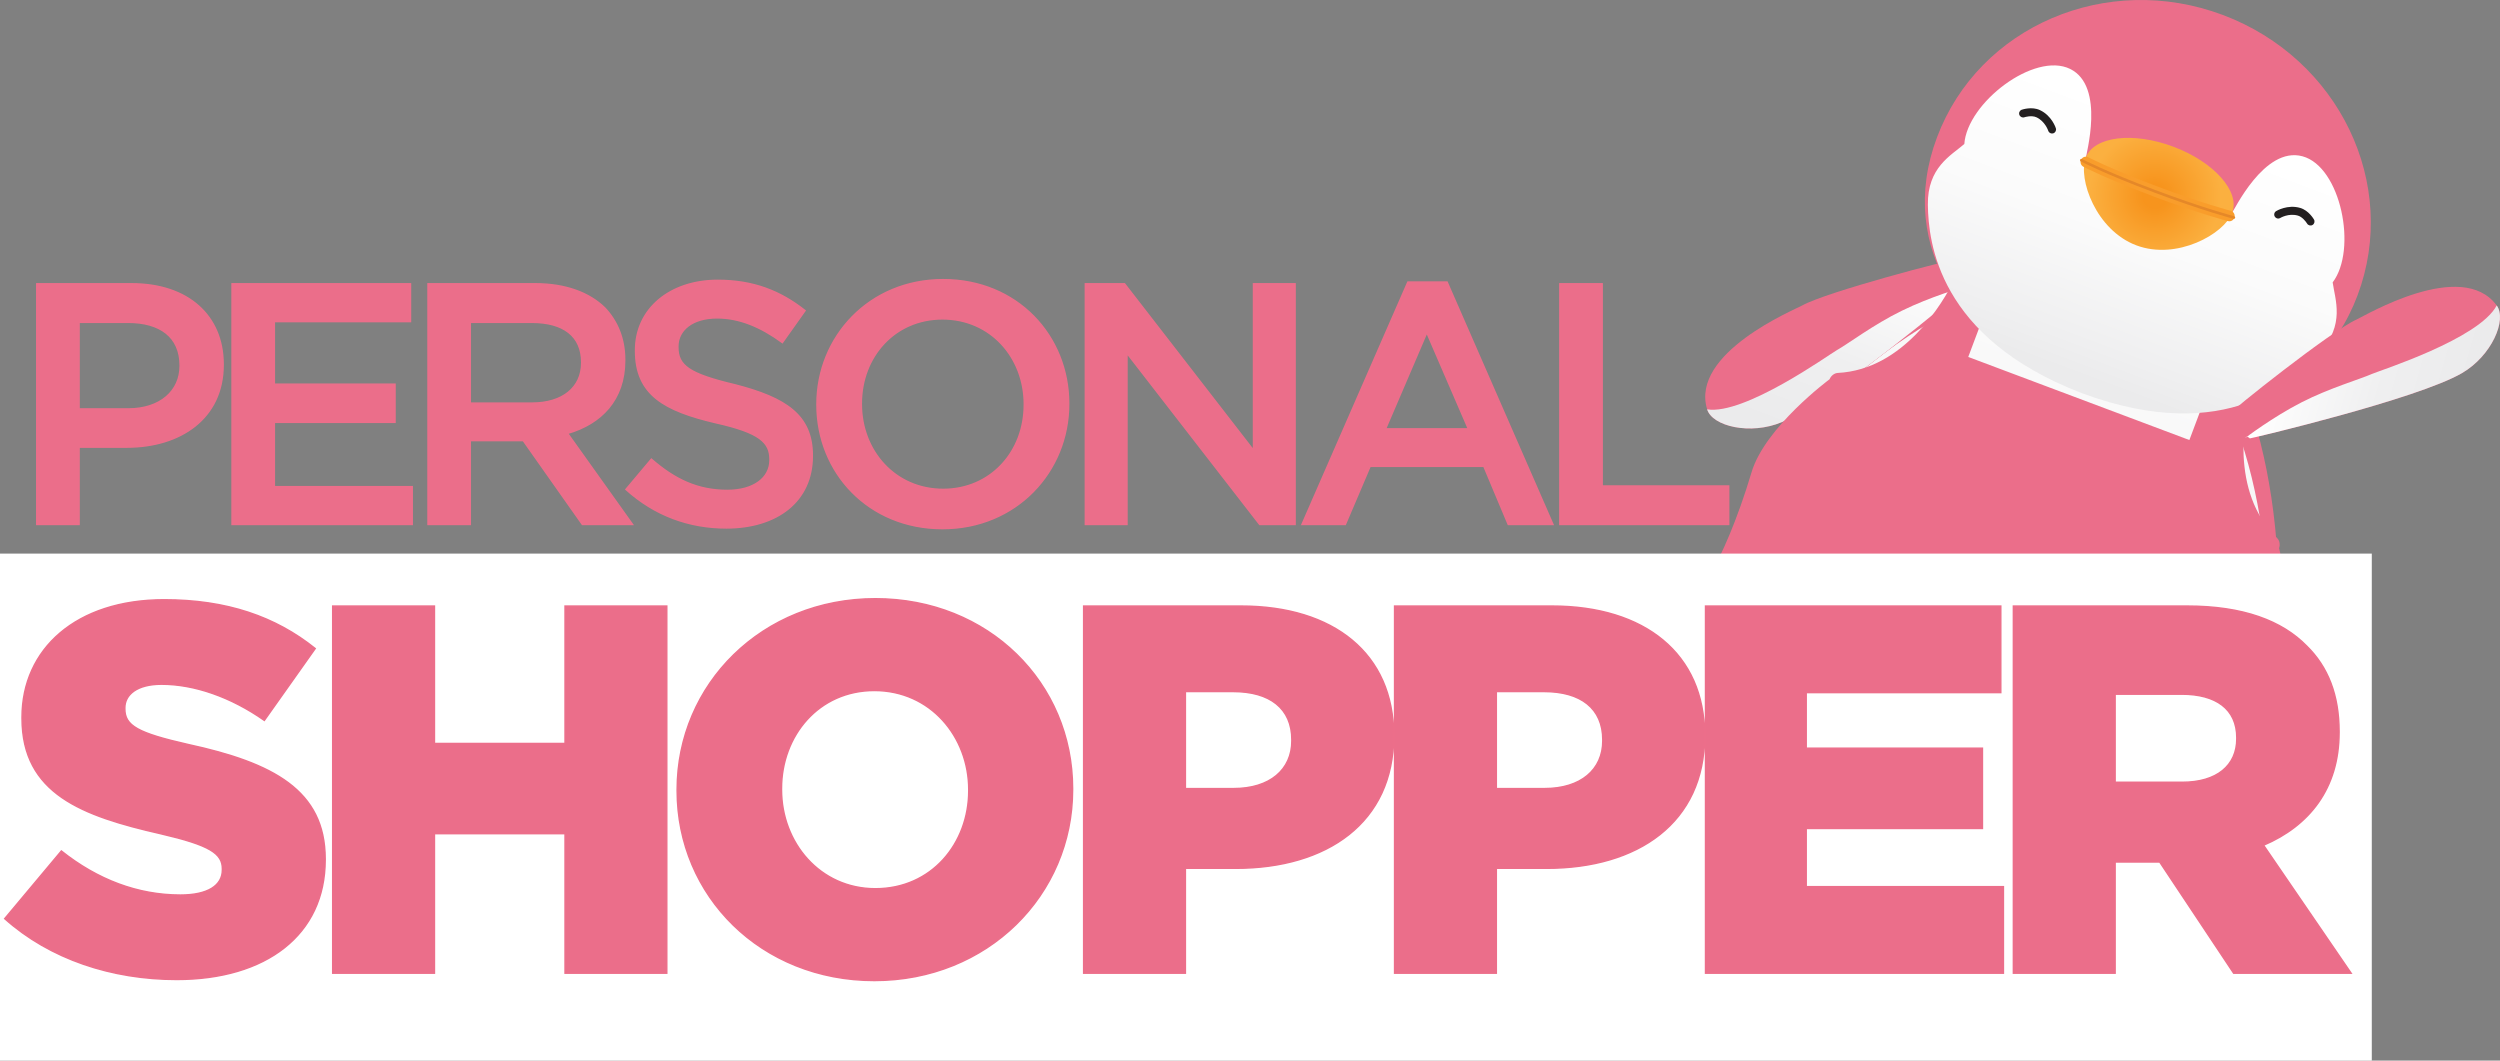
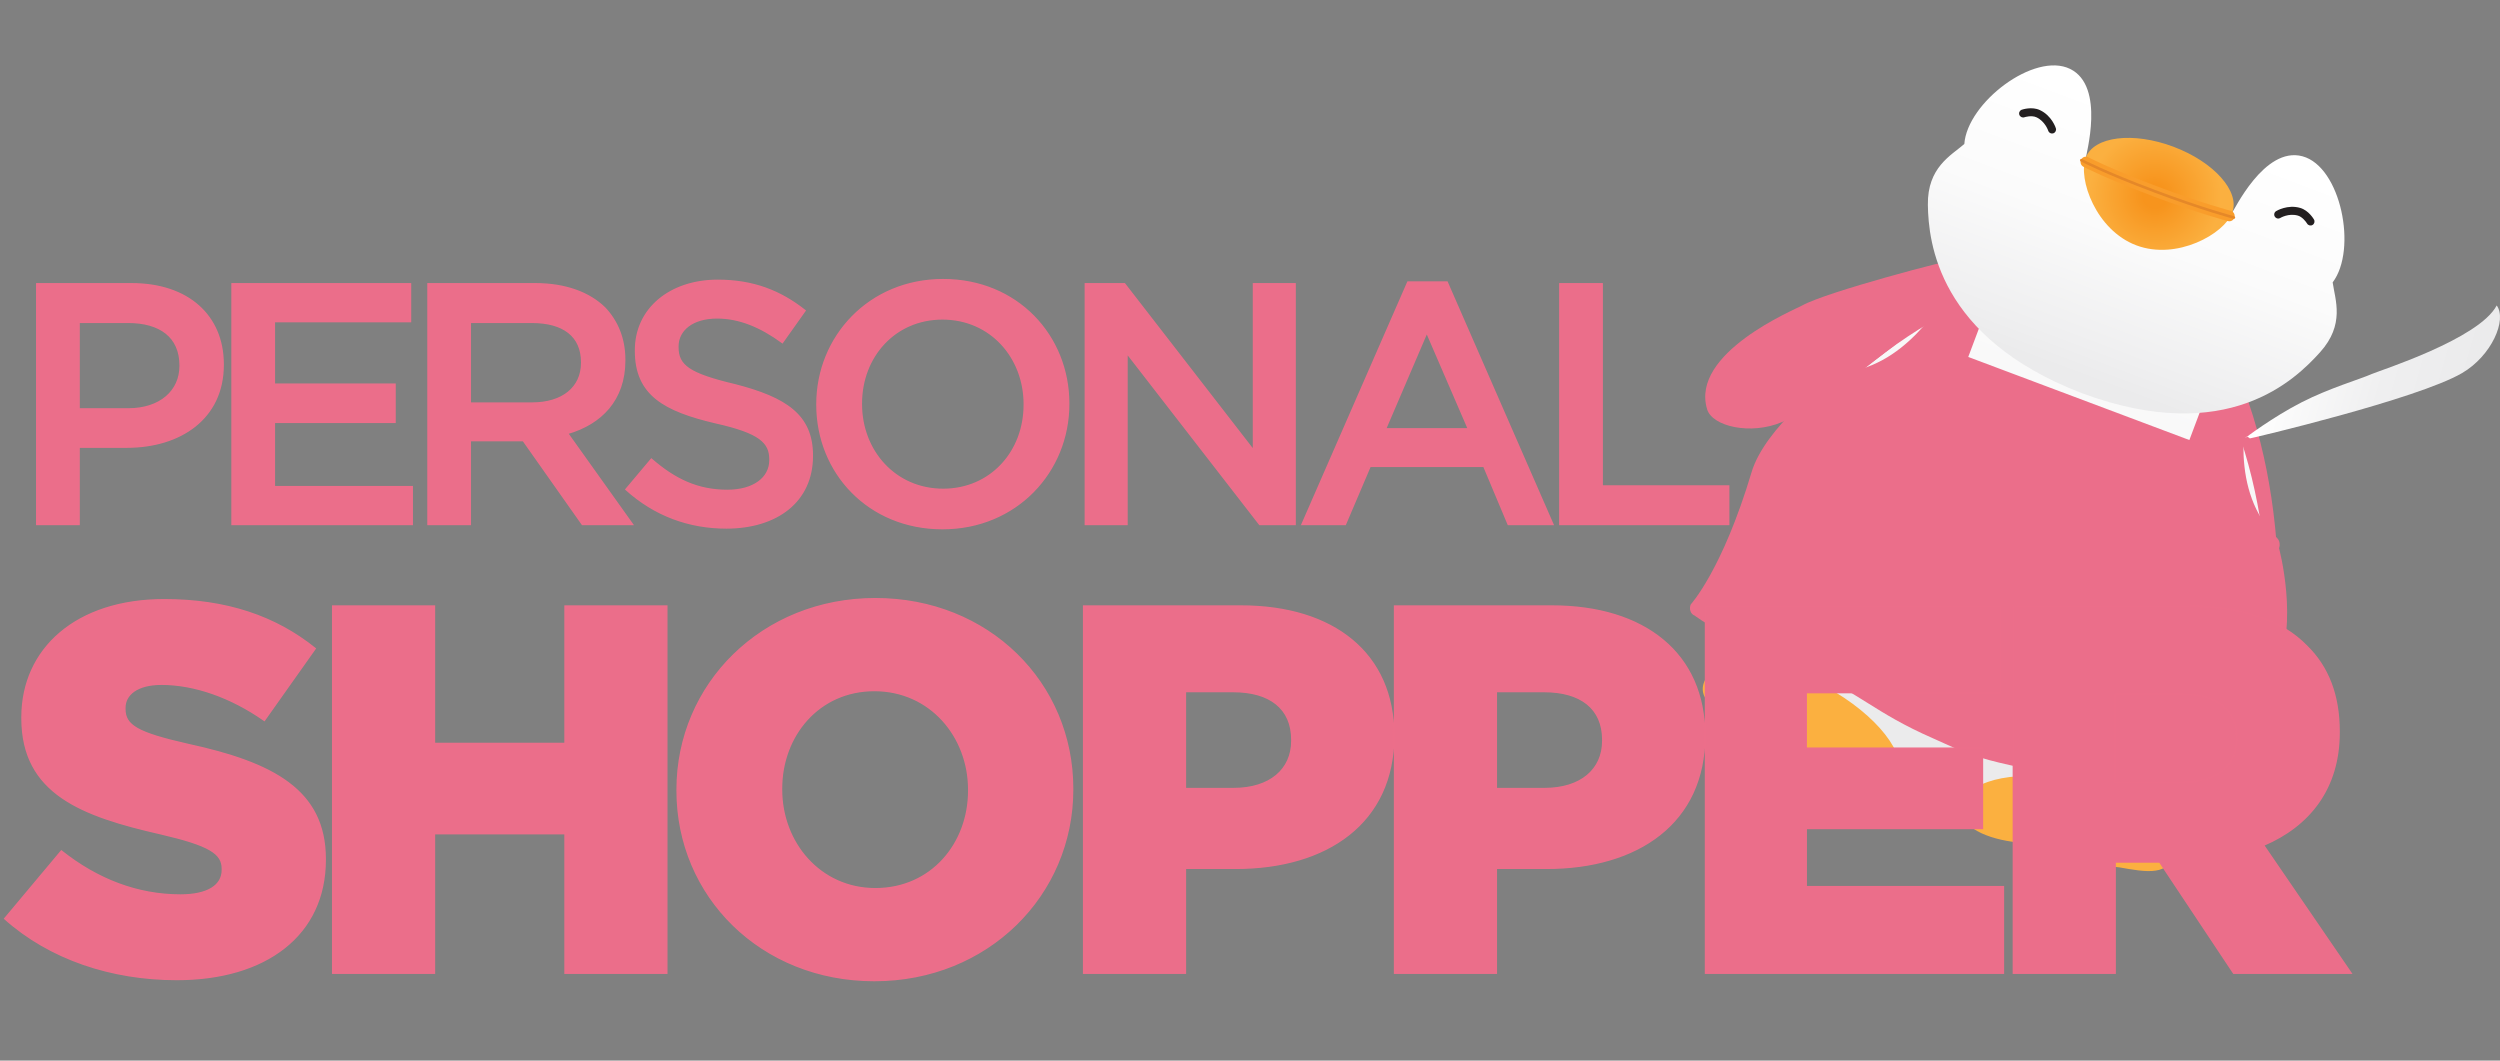
<svg xmlns="http://www.w3.org/2000/svg" width="429" height="182" viewBox="0 0 429 182" fill="none">
  <rect x="0" y="0" width="429" height="182" fill="#808080" stroke="none" />
  <path d="M390.98 105.38C391.669 78.58 383.108 50.566 365.913 44.049C365.913 44.049 365.888 44.041 365.88 44.041C365.872 44.041 365.863 44.033 365.847 44.033C348.61 37.614 323.715 53.053 306.585 73.672C301.537 79.746 298.746 86.124 296.924 92.14C292.122 107.932 298.73 122.6 331.628 134.994C331.628 134.994 331.669 135.011 331.685 135.019C331.701 135.027 331.726 135.035 331.743 135.043C364.657 147.38 379.292 140.707 386.08 125.653C388.665 119.924 390.767 113.284 390.972 105.388L390.98 105.38Z" fill="#EB6E8A" />
  <path d="M389.232 107.702C389.56 82.323 380.827 55.663 363.943 49.269C363.943 49.269 363.926 49.269 363.91 49.261C363.902 49.261 363.893 49.261 363.877 49.253C346.952 42.949 322.829 57.256 306.363 76.569C301.512 82.257 298.869 88.266 297.162 93.946C292.672 108.852 299.321 122.83 331.628 134.994C331.628 134.994 331.669 135.011 331.685 135.019C331.701 135.027 331.726 135.035 331.742 135.043C364.066 147.158 378.274 141.019 384.709 126.852C387.163 121.459 389.133 115.196 389.223 107.719L389.232 107.702Z" fill="url(#paint0_linear_11103_1001)" />
  <path d="M292.943 70.241C293.838 73.171 300.396 74.706 305.78 72.433C313.98 68.969 336.569 50.008 336.56 49.951C336.495 49.064 335.559 44.853 335.321 44.632C335.083 44.41 313.397 50.082 309.236 52.43C307.98 53.136 289.996 60.556 292.943 70.233V70.241Z" fill="#EB6E8A" />
-   <path d="M292.943 70.241C293.838 73.171 300.396 74.706 305.781 72.433C313.98 68.969 336.569 50.008 336.561 49.951C336.495 49.064 336.914 49.286 336.914 49.286C336.914 49.286 331.324 50.878 326.284 53.357C321.45 55.729 317.198 58.963 315.162 60.112C313.907 60.818 299.337 71.283 292.935 70.241H292.943Z" fill="url(#paint1_linear_11103_1001)" />
  <path d="M325.816 133.525C324.396 137.301 319.192 135.831 314.932 133.024C312.552 131.465 310.459 133.287 305.805 131.399C300.757 129.347 300.716 125.752 298.204 124.217C294.297 121.845 290.218 119.53 293.239 115.681C296.497 111.519 304.254 112.874 313.25 117.807C322.246 122.731 327.327 129.519 325.816 133.525Z" fill="#FBB040" />
  <path d="M336.782 137.645C335.362 141.421 340.245 143.736 345.302 144.442C348.117 144.836 348.495 147.585 353.239 149.235C358.385 151.016 360.79 148.332 363.688 148.841C368.186 149.629 372.782 150.573 373.053 145.689C373.34 140.42 366.61 136.324 356.596 134.108C346.582 131.892 338.292 133.648 336.782 137.662V137.645Z" fill="#FBB040" />
  <path d="M390.627 115.295C394.501 106.726 391.086 94.077 391.086 94.077C391.308 93.437 391.177 92.739 390.742 92.321C382.558 84.4 385.144 71.242 386.219 67.114C386.408 66.375 386.096 65.653 385.472 65.415L380.227 63.445L375.696 75.511L337.751 61.253L342.281 49.187L337.045 47.217C336.429 46.988 335.707 47.324 335.37 48.005C333.466 51.822 326.744 63.42 315.367 63.995C314.768 64.028 314.21 64.463 313.947 65.086C313.947 65.086 302.883 73.27 300.568 81.035C295.545 97.853 290.128 103.722 290.128 103.722C289.807 104.51 290.111 105.38 290.801 105.634C290.801 105.634 297.129 110.436 311.304 115.812C318.856 118.677 321.573 122.264 331.685 126.688C337.603 129.273 338.686 130.636 359.1 133.878C374.728 136.365 381.261 141.626 381.261 141.626C381.951 141.889 382.747 141.429 383.026 140.625C383.026 140.625 382.173 134.001 390.635 115.287L390.627 115.295Z" fill="#EB6E8A" />
-   <path d="M404.556 50.681C411.73 31.598 401.387 10.06 381.458 2.574C361.529 -4.912 339.565 4.486 332.391 23.562C325.217 42.645 337.266 59.636 357.195 67.13C377.125 74.616 397.382 69.765 404.556 50.681Z" fill="#EB6E8A" />
  <path d="M400.28 48.465C404.564 42.818 401.692 28.602 395.109 26.82C388.518 25.039 383.33 36.268 382.936 36.637L370.862 32.074L370.69 32.008L370.517 31.942L357.926 27.231C357.869 26.689 361.357 14.82 355.226 11.824C349.094 8.828 337.57 17.636 337.078 24.711C334.78 26.697 330.733 28.725 330.823 35.151C330.914 41.545 332.572 57.945 357.105 67.409C357.179 67.442 357.245 67.466 357.319 67.491C357.393 67.516 357.458 67.549 357.532 67.573C382.222 76.602 393.845 65.193 398.121 60.449C402.422 55.672 400.715 51.486 400.288 48.473L400.28 48.465Z" fill="url(#paint2_linear_11103_1001)" />
-   <path d="M428.433 52.413C430.247 54.884 427.555 61.056 422.507 64.011C414.832 68.509 386.12 75.272 386.079 75.231C385.415 74.649 382.591 71.382 382.558 71.062C382.525 70.733 400.041 56.747 404.408 54.818C405.721 54.235 422.433 44.254 428.425 52.405L428.433 52.413Z" fill="#EB6E8A" />
  <path d="M428.434 52.413C430.248 54.884 427.555 61.056 422.507 64.011C414.833 68.509 386.121 75.272 386.08 75.231C385.415 74.649 385.341 75.116 385.341 75.116C385.341 75.116 389.962 71.587 394.961 69.034C399.763 66.58 404.885 65.111 407.027 64.167C408.34 63.584 425.438 58.167 428.434 52.413Z" fill="url(#paint3_linear_11103_1001)" />
  <path d="M357.917 27.05C359.288 23.406 366.027 22.569 372.963 25.179C379.907 27.789 384.421 32.853 383.05 36.498C381.68 40.142 373.546 44.714 366.602 42.104C359.658 39.493 356.547 30.695 357.917 27.05Z" fill="url(#paint4_radial_11103_1001)" />
  <path d="M369.36 33.633C361.242 30.58 357.655 28.684 357.507 28.61C357.064 28.372 356.892 27.814 357.13 27.37C357.368 26.927 357.918 26.755 358.369 26.993C358.402 27.009 362.022 28.922 370.008 31.926C378.019 34.938 382.739 36.153 382.78 36.169C383.264 36.292 383.568 36.793 383.436 37.286C383.313 37.778 382.813 38.074 382.32 37.942C382.123 37.893 377.461 36.686 369.351 33.641L369.36 33.633Z" fill="#F99D2B" />
  <path d="M369.573 33.001C360.988 29.775 357.097 27.715 357.056 27.699C356.941 27.641 356.9 27.502 356.957 27.387C357.015 27.272 357.163 27.231 357.269 27.288C357.31 27.305 361.176 29.357 369.729 32.566C378.282 35.784 383.338 37.089 383.387 37.105C383.502 37.138 383.584 37.261 383.551 37.384C383.519 37.507 383.396 37.581 383.272 37.548C383.223 37.532 378.142 36.219 369.565 33.001H369.573Z" fill="#E58828" />
  <path d="M390.701 37.458C390.562 37.409 390.439 37.31 390.356 37.171C390.159 36.85 390.258 36.424 390.586 36.227C390.668 36.177 392.548 35.053 394.707 35.677C396.168 36.095 397.046 37.606 397.079 37.671C397.268 38 397.153 38.418 396.824 38.607C396.496 38.796 396.077 38.681 395.889 38.353C395.708 38.049 395.076 37.212 394.321 36.998C392.729 36.539 391.309 37.392 391.3 37.4C391.112 37.515 390.89 37.532 390.701 37.458Z" fill="#231F20" />
  <path d="M351.885 22.864C351.696 22.79 351.54 22.634 351.474 22.429C351.466 22.396 350.933 20.82 349.463 20.131C348.601 19.729 347.403 20.114 347.387 20.123C347.026 20.246 346.64 20.049 346.517 19.696C346.393 19.335 346.582 18.949 346.943 18.826C347.017 18.801 348.667 18.243 350.046 18.892C352.09 19.844 352.763 21.928 352.788 22.019C352.902 22.38 352.697 22.766 352.336 22.881C352.18 22.93 352.024 22.922 351.893 22.864H351.885Z" fill="#231F20" />
-   <path d="M407 95H0V182H407V95Z" fill="white" />
  <path d="M6.31 90V48.7H22.594C32.27 48.7 38.288 54.187 38.288 62.506V62.624C38.288 71.828 30.913 76.725 21.768 76.725H13.567V90H6.31ZM13.567 70.176H22.004C27.491 70.176 30.913 67.108 30.913 62.801V62.683C30.913 57.786 27.432 55.308 22.004 55.308H13.567V70.176ZM39.82 90V48.7H70.441V55.19H47.077V65.928H67.786V72.477H47.077V83.51H70.736V90H39.82ZM73.445 90V48.7H91.853C97.046 48.7 101.117 50.234 103.772 52.83C105.955 55.131 107.194 58.14 107.194 61.739V61.857C107.194 68.642 103.123 72.713 97.4 74.365L108.551 90H99.936L89.788 75.604H80.703V90H73.445ZM80.703 69.173H91.323C96.514 69.173 99.819 66.518 99.819 62.27V62.152C99.819 57.668 96.692 55.308 91.263 55.308H80.703V69.173ZM124.637 90.59C118.265 90.59 112.365 88.466 107.409 83.982L111.775 78.79C115.787 82.271 119.681 84.159 124.814 84.159C129.298 84.159 132.13 82.035 132.13 78.967V78.849C132.13 75.958 130.478 74.247 122.808 72.536C114.017 70.471 109.061 67.757 109.061 60.205V60.087C109.061 53.007 114.961 48.11 123.162 48.11C129.239 48.11 133.9 49.939 138.148 53.302L134.254 58.789C130.478 56.016 126.82 54.541 123.044 54.541C118.796 54.541 116.318 56.665 116.318 59.438V59.556C116.318 62.742 118.206 64.158 126.171 66.046C134.844 68.288 139.387 71.238 139.387 78.141V78.259C139.387 86.047 133.31 90.59 124.637 90.59ZM161.728 90.708C149.043 90.708 140.193 81.091 140.193 69.468V69.35C140.193 57.786 149.161 47.992 161.846 47.992C174.531 47.992 183.381 57.609 183.381 69.232V69.35C183.381 80.914 174.413 90.708 161.728 90.708ZM161.846 83.982C170.047 83.982 175.77 77.492 175.77 69.468V69.35C175.77 61.326 169.988 54.718 161.728 54.718C153.527 54.718 147.804 61.208 147.804 69.232V69.35C147.804 77.374 153.586 83.982 161.846 83.982ZM186.248 90V48.7H192.974L215.099 77.256V48.7H222.238V90H216.161L193.387 60.618V90H186.248ZM223.421 90L241.593 48.405H248.319L266.491 90H258.821L254.632 80.029H235.103L230.855 90H223.421ZM237.758 73.598H251.977L244.838 57.078L237.758 73.598ZM267.673 90V48.7H274.93V83.392H296.642V90H267.673Z" fill="#EB6E8A" />
  <path d="M6.31 90H6.185V90.125H6.31V90ZM6.31 48.7V48.575H6.185V48.7H6.31ZM13.567 76.725V76.6H13.442V76.725H13.567ZM13.567 90V90.125H13.692V90H13.567ZM13.567 70.176H13.442V70.301H13.567V70.176ZM13.567 55.308V55.183H13.442V55.308H13.567ZM6.435 90V48.7H6.185V90H6.435ZM6.31 48.825H22.594V48.575H6.31V48.825ZM22.594 48.825C27.409 48.825 31.3 50.19 33.986 52.577C36.671 54.962 38.163 58.378 38.163 62.506H38.413C38.413 58.315 36.896 54.828 34.153 52.39C31.411 49.953 27.455 48.575 22.594 48.575V48.825ZM38.163 62.506V62.624H38.413V62.506H38.163ZM38.163 62.624C38.163 67.189 36.336 70.678 33.38 73.028C30.42 75.381 26.32 76.6 21.768 76.6V76.85C26.361 76.85 30.521 75.62 33.535 73.224C36.553 70.825 38.413 67.263 38.413 62.624H38.163ZM21.768 76.6H13.567V76.85H21.768V76.6ZM13.442 76.725V90H13.692V76.725H13.442ZM13.567 89.875H6.31V90.125H13.567V89.875ZM13.567 70.301H22.004V70.051H13.567V70.301ZM22.004 70.301C24.77 70.301 27.028 69.528 28.597 68.199C30.167 66.869 31.038 64.99 31.038 62.801H30.788C30.788 64.919 29.948 66.727 28.435 68.008C26.921 69.29 24.725 70.051 22.004 70.051V70.301ZM31.038 62.801V62.683H30.788V62.801H31.038ZM31.038 62.683C31.038 60.202 30.154 58.32 28.572 57.061C26.993 55.806 24.735 55.183 22.004 55.183V55.433C24.701 55.433 26.897 56.049 28.416 57.257C29.931 58.462 30.788 60.267 30.788 62.683H31.038ZM22.004 55.183H13.567V55.433H22.004V55.183ZM13.442 55.308V70.176H13.692V55.308H13.442ZM39.82 90H39.695V90.125H39.82V90ZM39.82 48.7V48.575H39.695V48.7H39.82ZM70.441 48.7H70.566V48.575H70.441V48.7ZM70.441 55.19V55.315H70.566V55.19H70.441ZM47.077 55.19V55.065H46.952V55.19H47.077ZM47.077 65.928H46.952V66.053H47.077V65.928ZM67.786 65.928H67.911V65.803H67.786V65.928ZM67.786 72.477V72.602H67.911V72.477H67.786ZM47.077 72.477V72.352H46.952V72.477H47.077ZM47.077 83.51H46.952V83.635H47.077V83.51ZM70.736 83.51H70.861V83.385H70.736V83.51ZM70.736 90V90.125H70.861V90H70.736ZM39.945 90V48.7H39.695V90H39.945ZM39.82 48.825H70.441V48.575H39.82V48.825ZM70.316 48.7V55.19H70.566V48.7H70.316ZM70.441 55.065H47.077V55.315H70.441V55.065ZM46.952 55.19V65.928H47.202V55.19H46.952ZM47.077 66.053H67.786V65.803H47.077V66.053ZM67.661 65.928V72.477H67.911V65.928H67.661ZM67.786 72.352H47.077V72.602H67.786V72.352ZM46.952 72.477V83.51H47.202V72.477H46.952ZM47.077 83.635H70.736V83.385H47.077V83.635ZM70.611 83.51V90H70.861V83.51H70.611ZM70.736 89.875H39.82V90.125H70.736V89.875ZM73.445 90H73.32V90.125H73.445V90ZM73.445 48.7V48.575H73.32V48.7H73.445ZM103.772 52.83L103.862 52.744L103.859 52.741L103.772 52.83ZM97.4 74.365L97.365 74.245L97.195 74.294L97.298 74.438L97.4 74.365ZM108.551 90V90.125H108.793L108.652 89.927L108.551 90ZM99.936 90L99.834 90.072L99.872 90.125H99.936V90ZM89.788 75.604L89.891 75.532L89.853 75.479H89.788V75.604ZM80.703 75.604V75.479H80.578V75.604H80.703ZM80.703 90V90.125H80.828V90H80.703ZM80.703 69.173H80.578V69.298H80.703V69.173ZM80.703 55.308V55.183H80.578V55.308H80.703ZM73.57 90V48.7H73.32V90H73.57ZM73.445 48.825H91.853V48.575H73.445V48.825ZM91.853 48.825C97.022 48.825 101.058 50.352 103.684 52.919L103.859 52.741C101.175 50.116 97.069 48.575 91.853 48.575V48.825ZM103.681 52.916C105.841 55.193 107.069 58.171 107.069 61.739H107.319C107.319 58.109 106.068 55.069 103.862 52.744L103.681 52.916ZM107.069 61.739V61.857H107.319V61.739H107.069ZM107.069 61.857C107.069 65.223 106.059 67.908 104.347 69.956C102.633 72.005 100.208 73.424 97.365 74.245L97.434 74.485C100.314 73.654 102.786 72.212 104.539 70.116C106.292 68.019 107.319 65.276 107.319 61.857H107.069ZM97.298 74.438L108.449 90.073L108.652 89.927L97.501 74.292L97.298 74.438ZM108.551 89.875H99.936V90.125H108.551V89.875ZM100.039 89.928L89.891 75.532L89.686 75.676L99.834 90.072L100.039 89.928ZM89.788 75.479H80.703V75.729H89.788V75.479ZM80.578 75.604V90H80.828V75.604H80.578ZM80.703 89.875H73.445V90.125H80.703V89.875ZM80.703 69.298H91.323V69.048H80.703V69.298ZM91.323 69.298C93.939 69.298 96.093 68.629 97.596 67.412C99.102 66.192 99.944 64.429 99.944 62.27H99.694C99.694 64.359 98.883 66.048 97.439 67.217C95.992 68.389 93.899 69.048 91.323 69.048V69.298ZM99.944 62.27V62.152H99.694V62.27H99.944ZM99.944 62.152C99.944 59.878 99.149 58.128 97.654 56.95C96.163 55.776 93.993 55.183 91.263 55.183V55.433C93.962 55.433 96.069 56.02 97.499 57.147C98.925 58.27 99.694 59.942 99.694 62.152H99.944ZM91.263 55.183H80.703V55.433H91.263V55.183ZM80.578 55.308V69.173H80.828V55.308H80.578ZM107.409 83.982L107.314 83.901L107.236 83.994L107.325 84.075L107.409 83.982ZM111.775 78.79L111.857 78.696L111.761 78.612L111.68 78.71L111.775 78.79ZM122.808 72.536L122.78 72.658L122.781 72.658L122.808 72.536ZM138.148 53.302L138.25 53.374L138.319 53.278L138.226 53.204L138.148 53.302ZM134.254 58.789L134.18 58.89L134.283 58.965L134.356 58.861L134.254 58.789ZM126.171 66.046L126.203 65.925L126.2 65.924L126.171 66.046ZM124.637 90.465C118.295 90.465 112.425 88.352 107.493 83.889L107.325 84.075C112.305 88.58 118.235 90.715 124.637 90.715V90.465ZM107.505 84.062L111.871 78.87L111.68 78.71L107.314 83.901L107.505 84.062ZM111.693 78.884C115.721 82.379 119.643 84.284 124.814 84.284V84.034C119.719 84.034 115.853 82.163 111.857 78.696L111.693 78.884ZM124.814 84.284C127.074 84.284 128.931 83.749 130.227 82.815C131.525 81.879 132.255 80.544 132.255 78.967H132.005C132.005 80.458 131.319 81.719 130.081 82.612C128.839 83.507 127.038 84.034 124.814 84.034V84.284ZM132.255 78.967V78.849H132.005V78.967H132.255ZM132.255 78.849C132.255 78.115 132.15 77.446 131.866 76.831C131.581 76.215 131.119 75.661 130.419 75.149C129.025 74.129 126.672 73.27 122.835 72.414L122.781 72.658C126.615 73.513 128.923 74.365 130.272 75.351C130.943 75.842 131.374 76.365 131.639 76.936C131.904 77.508 132.005 78.138 132.005 78.849H132.255ZM122.837 72.414C118.443 71.382 115.031 70.192 112.716 68.331C110.412 66.477 109.186 63.948 109.186 60.205H108.936C108.936 64.014 110.189 66.618 112.56 68.525C114.921 70.425 118.382 71.625 122.78 72.658L122.837 72.414ZM109.186 60.205V60.087H108.936V60.205H109.186ZM109.186 60.087C109.186 53.095 115.01 48.235 123.162 48.235V47.985C114.913 47.985 108.936 52.919 108.936 60.087H109.186ZM123.162 48.235C129.21 48.235 133.844 50.054 138.071 53.4L138.226 53.204C133.957 49.824 129.269 47.985 123.162 47.985V48.235ZM138.046 53.23L134.152 58.717L134.356 58.861L138.25 53.374L138.046 53.23ZM134.328 58.688C130.539 55.905 126.855 54.416 123.044 54.416V54.666C126.785 54.666 130.418 56.127 134.18 58.89L134.328 58.688ZM123.044 54.416C120.901 54.416 119.19 54.952 118.012 55.85C116.832 56.75 116.193 58.011 116.193 59.438H116.443C116.443 58.092 117.043 56.904 118.164 56.049C119.287 55.192 120.94 54.666 123.044 54.666V54.416ZM116.193 59.438V59.556H116.443V59.438H116.193ZM116.193 59.556C116.193 60.365 116.313 61.071 116.626 61.704C116.939 62.338 117.44 62.888 118.188 63.391C119.677 64.394 122.161 65.224 126.142 66.168L126.2 65.924C122.216 64.98 119.774 64.158 118.328 63.184C117.608 62.699 117.14 62.18 116.85 61.593C116.56 61.006 116.443 60.34 116.443 59.556H116.193ZM126.14 66.167C130.473 67.287 133.754 68.579 135.951 70.441C138.14 72.295 139.262 74.722 139.262 78.141H139.512C139.512 74.657 138.363 72.157 136.112 70.25C133.87 68.35 130.543 67.047 126.203 65.925L126.14 66.167ZM139.262 78.141V78.259H139.512V78.141H139.262ZM139.262 78.259C139.262 82.117 137.759 85.164 135.186 87.248C132.61 89.335 128.953 90.465 124.637 90.465V90.715C128.994 90.715 132.712 89.574 135.343 87.442C137.978 85.308 139.512 82.189 139.512 78.259H139.262ZM161.728 90.583C149.113 90.583 140.318 81.024 140.318 69.468H140.068C140.068 81.158 148.972 90.833 161.728 90.833V90.583ZM140.318 69.468V69.35H140.068V69.468H140.318ZM140.318 69.35C140.318 57.853 149.232 48.117 161.846 48.117V47.867C149.089 47.867 140.068 57.719 140.068 69.35H140.318ZM161.846 48.117C174.46 48.117 183.256 57.676 183.256 69.232H183.506C183.506 57.542 174.601 47.867 161.846 47.867V48.117ZM183.256 69.232V69.35H183.506V69.232H183.256ZM183.256 69.35C183.256 80.847 174.341 90.583 161.728 90.583V90.833C174.484 90.833 183.506 80.981 183.506 69.35H183.256ZM161.846 84.107C170.123 84.107 175.895 77.553 175.895 69.468H175.645C175.645 77.431 169.97 83.857 161.846 83.857V84.107ZM175.895 69.468V69.35H175.645V69.468H175.895ZM175.895 69.35C175.895 61.265 170.065 54.593 161.728 54.593V54.843C169.91 54.843 175.645 61.387 175.645 69.35H175.895ZM161.728 54.593C153.45 54.593 147.679 61.147 147.679 69.232H147.929C147.929 61.269 153.603 54.843 161.728 54.843V54.593ZM147.679 69.232V69.35H147.929V69.232H147.679ZM147.679 69.35C147.679 77.435 153.508 84.107 161.846 84.107V83.857C153.663 83.857 147.929 77.313 147.929 69.35H147.679ZM186.248 90H186.123V90.125H186.248V90ZM186.248 48.7V48.575H186.123V48.7H186.248ZM192.974 48.7L193.073 48.623L193.036 48.575H192.974V48.7ZM215.099 77.256L215.001 77.333L215.224 77.621V77.256H215.099ZM215.099 48.7V48.575H214.974V48.7H215.099ZM222.238 48.7H222.363V48.575H222.238V48.7ZM222.238 90V90.125H222.363V90H222.238ZM216.161 90L216.063 90.077L216.1 90.125H216.161V90ZM193.387 60.618L193.486 60.541L193.262 60.253V60.618H193.387ZM193.387 90V90.125H193.512V90H193.387ZM186.373 90V48.7H186.123V90H186.373ZM186.248 48.825H192.974V48.575H186.248V48.825ZM192.876 48.777L215.001 77.333L215.198 77.179L193.073 48.623L192.876 48.777ZM215.224 77.256V48.7H214.974V77.256H215.224ZM215.099 48.825H222.238V48.575H215.099V48.825ZM222.113 48.7V90H222.363V48.7H222.113ZM222.238 89.875H216.161V90.125H222.238V89.875ZM216.26 89.923L193.486 60.541L193.289 60.695L216.063 90.077L216.26 89.923ZM193.262 60.618V90H193.512V60.618H193.262ZM193.387 89.875H186.248V90.125H193.387V89.875ZM223.421 90L223.306 89.95L223.23 90.125H223.421V90ZM241.593 48.405V48.28H241.511L241.478 48.355L241.593 48.405ZM248.319 48.405L248.433 48.355L248.401 48.28H248.319V48.405ZM266.491 90V90.125H266.682L266.605 89.95L266.491 90ZM258.821 90L258.706 90.048L258.738 90.125H258.821V90ZM254.632 80.029L254.747 79.981L254.715 79.904H254.632V80.029ZM235.103 80.029V79.904H235.02L234.988 79.98L235.103 80.029ZM230.855 90V90.125H230.937L230.97 90.049L230.855 90ZM237.758 73.598L237.643 73.549L237.568 73.723H237.758V73.598ZM251.977 73.598V73.723H252.167L252.092 73.548L251.977 73.598ZM244.838 57.078L244.953 57.028L244.837 56.762L244.723 57.029L244.838 57.078ZM223.535 90.05L241.707 48.455L241.478 48.355L223.306 89.95L223.535 90.05ZM241.593 48.53H248.319V48.28H241.593V48.53ZM248.204 48.455L266.376 90.05L266.605 89.95L248.433 48.355L248.204 48.455ZM266.491 89.875H258.821V90.125H266.491V89.875ZM258.936 89.952L254.747 79.981L254.517 80.077L258.706 90.048L258.936 89.952ZM254.632 79.904H235.103V80.154H254.632V79.904ZM234.988 79.98L230.74 89.951L230.97 90.049L235.218 80.078L234.988 79.98ZM230.855 89.875H223.421V90.125H230.855V89.875ZM237.758 73.723H251.977V73.473H237.758V73.723ZM252.092 73.548L244.953 57.028L244.723 57.128L251.862 73.648L252.092 73.548ZM244.723 57.029L237.643 73.549L237.873 73.647L244.953 57.127L244.723 57.029ZM267.673 90H267.548V90.125H267.673V90ZM267.673 48.7V48.575H267.548V48.7H267.673ZM274.93 48.7H275.055V48.575H274.93V48.7ZM274.93 83.392H274.805V83.517H274.93V83.392ZM296.642 83.392H296.767V83.267H296.642V83.392ZM296.642 90V90.125H296.767V90H296.642ZM267.798 90V48.7H267.548V90H267.798ZM267.673 48.825H274.93V48.575H267.673V48.825ZM274.805 48.7V83.392H275.055V48.7H274.805ZM274.93 83.517H296.642V83.267H274.93V83.517ZM296.517 83.392V90H296.767V83.392H296.517ZM296.642 89.875H267.673V90.125H296.642V89.875Z" fill="#EC6E8A" />
  <path d="M30.33 168.08C19.17 168.08 8.55 164.57 0.81 157.64L10.53 146.03C16.74 150.98 23.67 153.59 30.96 153.59C35.64 153.59 38.16 151.97 38.16 149.27V149.09C38.16 146.48 36.09 145.04 27.54 143.06C14.13 140 3.78 136.22 3.78 123.26V123.08C3.78 111.38 13.05 102.92 28.17 102.92C38.88 102.92 47.25 105.8 54.09 111.29L45.36 123.62C39.6 119.57 33.3 117.41 27.72 117.41C23.49 117.41 21.42 119.21 21.42 121.46V121.64C21.42 124.52 23.58 125.78 32.31 127.76C46.8 130.91 55.8 135.59 55.8 147.38V147.56C55.8 160.43 45.63 168.08 30.33 168.08ZM57.091 167V104H74.551V127.58H96.961V104H114.421V167H96.961V143.06H74.551V167H57.091ZM150.038 168.26C130.598 168.26 116.198 153.77 116.198 135.68V135.5C116.198 117.41 130.778 102.74 150.218 102.74C169.658 102.74 184.058 117.23 184.058 135.32V135.5C184.058 153.59 169.478 168.26 150.038 168.26ZM150.218 152.51C159.848 152.51 166.238 144.77 166.238 135.68V135.5C166.238 126.41 159.668 118.49 150.038 118.49C140.498 118.49 134.108 126.23 134.108 135.32V135.5C134.108 144.59 140.678 152.51 150.218 152.51ZM185.953 167V104H212.953C228.883 104 239.143 112.19 239.143 126.14V126.32C239.143 141.17 227.713 149 212.053 149H203.413V167H185.953ZM203.413 135.32H211.693C217.903 135.32 221.683 132.08 221.683 127.13V126.95C221.683 121.55 217.903 118.67 211.603 118.67H203.413V135.32ZM239.309 167V104H266.309C282.239 104 292.499 112.19 292.499 126.14V126.32C292.499 141.17 281.069 149 265.409 149H256.769V167H239.309ZM256.769 135.32H265.049C271.259 135.32 275.039 132.08 275.039 127.13V126.95C275.039 121.55 271.259 118.67 264.959 118.67H256.769V135.32ZM292.666 167V104H343.336V118.85H309.946V128.39H340.186V142.16H309.946V152.15H343.786V167H292.666ZM345.495 167V104H375.285C384.915 104 391.575 106.52 395.805 110.84C399.495 114.44 401.385 119.3 401.385 125.51V125.69C401.385 135.32 396.255 141.71 388.425 145.04L403.455 167H383.295L370.605 147.92H370.425H362.955V167H345.495ZM362.955 134.24H374.475C380.415 134.24 383.835 131.36 383.835 126.77V126.59C383.835 121.64 380.235 119.12 374.385 119.12H362.955V134.24Z" fill="#EB6E8A" />
  <path d="M0.81 157.64L0.714 157.56L0.637 157.652L0.727 157.733L0.81 157.64ZM10.53 146.03L10.608 145.932L10.512 145.856L10.434 145.95L10.53 146.03ZM27.54 143.06L27.568 142.938L27.568 142.938L27.54 143.06ZM54.09 111.29L54.192 111.362L54.26 111.266L54.168 111.193L54.09 111.29ZM45.36 123.62L45.288 123.722L45.39 123.794L45.462 123.692L45.36 123.62ZM32.31 127.76L32.282 127.882L32.283 127.882L32.31 127.76ZM30.33 167.955C19.195 167.955 8.607 164.453 0.893 157.547L0.727 157.733C8.493 164.687 19.145 168.205 30.33 168.205V167.955ZM0.906 157.72L10.626 146.11L10.434 145.95L0.714 157.56L0.906 157.72ZM10.452 146.128C16.681 151.093 23.638 153.715 30.96 153.715V153.465C23.702 153.465 16.799 150.867 10.608 145.932L10.452 146.128ZM30.96 153.715C33.311 153.715 35.138 153.309 36.38 152.549C37.63 151.786 38.285 150.667 38.285 149.27H38.035C38.035 150.573 37.43 151.614 36.25 152.336C35.062 153.061 33.289 153.465 30.96 153.465V153.715ZM38.285 149.27V149.09H38.035V149.27H38.285ZM38.285 149.09C38.285 148.42 38.152 147.817 37.809 147.26C37.468 146.704 36.924 146.205 36.12 145.731C34.515 144.786 31.843 143.928 27.568 142.938L27.512 143.182C31.787 144.172 34.425 145.024 35.993 145.946C36.775 146.407 37.283 146.88 37.596 147.391C37.909 147.9 38.035 148.455 38.035 149.09H38.285ZM27.568 142.938C20.862 141.408 14.944 139.702 10.702 136.77C6.472 133.845 3.905 129.698 3.905 123.26H3.655C3.655 129.782 6.263 134.005 10.56 136.975C14.846 139.938 20.808 141.652 27.512 143.182L27.568 142.938ZM3.905 123.26V123.08H3.655V123.26H3.905ZM3.905 123.08C3.905 117.265 6.207 112.261 10.386 108.708C14.566 105.154 20.633 103.045 28.17 103.045V102.795C20.587 102.795 14.459 104.916 10.224 108.517C5.988 112.119 3.655 117.195 3.655 123.08H3.905ZM28.17 103.045C38.855 103.045 47.197 105.918 54.012 111.387L54.168 111.193C47.303 105.682 38.905 102.795 28.17 102.795V103.045ZM53.988 111.218L45.258 123.548L45.462 123.692L54.192 111.362L53.988 111.218ZM45.432 123.518C39.655 119.456 33.331 117.285 27.72 117.285V117.535C33.269 117.535 39.545 119.684 45.288 123.722L45.432 123.518ZM27.72 117.285C25.589 117.285 23.986 117.738 22.912 118.489C21.834 119.242 21.295 120.292 21.295 121.46H21.545C21.545 120.378 22.041 119.403 23.055 118.694C24.074 117.982 25.621 117.535 27.72 117.535V117.285ZM21.295 121.46V121.64H21.545V121.46H21.295ZM21.295 121.64C21.295 122.376 21.433 123.019 21.787 123.598C22.141 124.176 22.702 124.678 23.53 125.146C25.179 126.079 27.92 126.892 32.282 127.882L32.338 127.638C27.97 126.648 25.266 125.841 23.653 124.929C22.849 124.474 22.325 123.998 22 123.468C21.677 122.938 21.545 122.344 21.545 121.64H21.295ZM32.283 127.882C39.525 129.456 45.375 131.41 49.414 134.43C53.443 137.444 55.675 141.524 55.675 147.38H55.925C55.925 141.446 53.657 137.291 49.564 134.23C45.48 131.175 39.585 129.214 32.337 127.638L32.283 127.882ZM55.675 147.38V147.56H55.925V147.38H55.675ZM55.675 147.56C55.675 153.959 53.149 159.052 48.725 162.548C44.298 166.047 37.961 167.955 30.33 167.955V168.205C37.999 168.205 44.397 166.288 48.88 162.744C53.367 159.198 55.925 154.031 55.925 147.56H55.675ZM57.091 167H56.966V167.125H57.091V167ZM57.091 104V103.875H56.966V104H57.091ZM74.551 104H74.676V103.875H74.551V104ZM74.551 127.58H74.426V127.705H74.551V127.58ZM96.961 127.58V127.705H97.086V127.58H96.961ZM96.961 104V103.875H96.836V104H96.961ZM114.421 104H114.546V103.875H114.421V104ZM114.421 167V167.125H114.546V167H114.421ZM96.961 167H96.836V167.125H96.961V167ZM96.961 143.06H97.086V142.935H96.961V143.06ZM74.551 143.06V142.935H74.426V143.06H74.551ZM74.551 167V167.125H74.676V167H74.551ZM57.216 167V104H56.966V167H57.216ZM57.091 104.125H74.551V103.875H57.091V104.125ZM74.426 104V127.58H74.676V104H74.426ZM74.551 127.705H96.961V127.455H74.551V127.705ZM97.086 127.58V104H96.836V127.58H97.086ZM96.961 104.125H114.421V103.875H96.961V104.125ZM114.296 104V167H114.546V104H114.296ZM114.421 166.875H96.961V167.125H114.421V166.875ZM97.086 167V143.06H96.836V167H97.086ZM96.961 142.935H74.551V143.185H96.961V142.935ZM74.426 143.06V167H74.676V143.06H74.426ZM74.551 166.875H57.091V167.125H74.551V166.875ZM150.038 168.135C130.664 168.135 116.323 153.698 116.323 135.68H116.073C116.073 153.842 130.532 168.385 150.038 168.385V168.135ZM116.323 135.68V135.5H116.073V135.68H116.323ZM116.323 135.5C116.323 117.482 130.844 102.865 150.218 102.865V102.615C130.712 102.615 116.073 117.338 116.073 135.5H116.323ZM150.218 102.865C169.592 102.865 183.933 117.302 183.933 135.32H184.183C184.183 117.158 169.724 102.615 150.218 102.615V102.865ZM183.933 135.32V135.5H184.183V135.32H183.933ZM183.933 135.5C183.933 153.518 169.412 168.135 150.038 168.135V168.385C169.544 168.385 184.183 153.662 184.183 135.5H183.933ZM150.218 152.635C159.927 152.635 166.363 144.828 166.363 135.68H166.113C166.113 144.712 159.768 152.385 150.218 152.385V152.635ZM166.363 135.68V135.5H166.113V135.68H166.363ZM166.363 135.5C166.363 126.352 159.747 118.365 150.038 118.365V118.615C159.588 118.615 166.113 126.468 166.113 135.5H166.363ZM150.038 118.365C140.418 118.365 133.983 126.173 133.983 135.32H134.233C134.233 126.287 140.578 118.615 150.038 118.615V118.365ZM133.983 135.32V135.5H134.233V135.32H133.983ZM133.983 135.5C133.983 144.648 140.598 152.635 150.218 152.635V152.385C140.758 152.385 134.233 144.532 134.233 135.5H133.983ZM185.953 167H185.828V167.125H185.953V167ZM185.953 104V103.875H185.828V104H185.953ZM203.413 149V148.875H203.288V149H203.413ZM203.413 167V167.125H203.538V167H203.413ZM203.413 135.32H203.288V135.445H203.413V135.32ZM203.413 118.67V118.545H203.288V118.67H203.413ZM186.078 167V104H185.828V167H186.078ZM185.953 104.125H212.953V103.875H185.953V104.125ZM212.953 104.125C220.898 104.125 227.414 106.167 231.941 109.935C236.466 113.7 239.018 119.198 239.018 126.14H239.268C239.268 119.132 236.689 113.56 232.101 109.743C227.517 105.928 220.938 103.875 212.953 103.875V104.125ZM239.018 126.14V126.32H239.268V126.14H239.018ZM239.018 126.32C239.018 133.709 236.176 139.342 231.393 143.131C226.606 146.922 219.864 148.875 212.053 148.875V149.125C219.902 149.125 226.705 147.163 231.548 143.327C236.395 139.488 239.268 133.781 239.268 126.32H239.018ZM212.053 148.875H203.413V149.125H212.053V148.875ZM203.288 149V167H203.538V149H203.288ZM203.413 166.875H185.953V167.125H203.413V166.875ZM203.413 135.445H211.693V135.195H203.413V135.445ZM211.693 135.445C214.818 135.445 217.347 134.63 219.096 133.177C220.848 131.723 221.808 129.639 221.808 127.13H221.558C221.558 129.571 220.627 131.582 218.937 132.985C217.244 134.39 214.777 135.195 211.693 135.195V135.445ZM221.808 127.13V126.95H221.558V127.13H221.808ZM221.808 126.95C221.808 124.218 220.85 122.11 219.084 120.688C217.321 119.269 214.77 118.545 211.603 118.545V118.795C214.736 118.795 217.224 119.511 218.927 120.882C220.625 122.25 221.558 124.282 221.558 126.95H221.808ZM211.603 118.545H203.413V118.795H211.603V118.545ZM203.288 118.67V135.32H203.538V118.67H203.288ZM239.309 167H239.184V167.125H239.309V167ZM239.309 104V103.875H239.184V104H239.309ZM256.769 149V148.875H256.644V149H256.769ZM256.769 167V167.125H256.894V167H256.769ZM256.769 135.32H256.644V135.445H256.769V135.32ZM256.769 118.67V118.545H256.644V118.67H256.769ZM239.434 167V104H239.184V167H239.434ZM239.309 104.125H266.309V103.875H239.309V104.125ZM266.309 104.125C274.254 104.125 280.77 106.167 285.298 109.935C289.823 113.7 292.374 119.198 292.374 126.14H292.624C292.624 119.132 290.046 113.56 285.458 109.743C280.873 105.928 274.294 103.875 266.309 103.875V104.125ZM292.374 126.14V126.32H292.624V126.14H292.374ZM292.374 126.32C292.374 133.709 289.532 139.342 284.749 143.131C279.962 146.922 273.22 148.875 265.409 148.875V149.125C273.258 149.125 280.061 147.163 284.904 143.327C289.751 139.488 292.624 133.781 292.624 126.32H292.374ZM265.409 148.875H256.769V149.125H265.409V148.875ZM256.644 149V167H256.894V149H256.644ZM256.769 166.875H239.309V167.125H256.769V166.875ZM256.769 135.445H265.049V135.195H256.769V135.445ZM265.049 135.445C268.175 135.445 270.703 134.63 272.453 133.177C274.205 131.723 275.164 129.639 275.164 127.13H274.914C274.914 129.571 273.984 131.582 272.293 132.985C270.6 134.39 268.134 135.195 265.049 135.195V135.445ZM275.164 127.13V126.95H274.914V127.13H275.164ZM275.164 126.95C275.164 124.218 274.207 122.11 272.44 120.688C270.678 119.269 268.126 118.545 264.959 118.545V118.795C268.092 118.795 270.581 119.511 272.283 120.882C273.982 122.25 274.914 124.282 274.914 126.95H275.164ZM264.959 118.545H256.769V118.795H264.959V118.545ZM256.644 118.67V135.32H256.894V118.67H256.644ZM292.666 167H292.541V167.125H292.666V167ZM292.666 104V103.875H292.541V104H292.666ZM343.336 104H343.461V103.875H343.336V104ZM343.336 118.85V118.975H343.461V118.85H343.336ZM309.946 118.85V118.725H309.821V118.85H309.946ZM309.946 128.39H309.821V128.515H309.946V128.39ZM340.186 128.39H340.311V128.265H340.186V128.39ZM340.186 142.16V142.285H340.311V142.16H340.186ZM309.946 142.16V142.035H309.821V142.16H309.946ZM309.946 152.15H309.821V152.275H309.946V152.15ZM343.786 152.15H343.911V152.025H343.786V152.15ZM343.786 167V167.125H343.911V167H343.786ZM292.791 167V104H292.541V167H292.791ZM292.666 104.125H343.336V103.875H292.666V104.125ZM343.211 104V118.85H343.461V104H343.211ZM343.336 118.725H309.946V118.975H343.336V118.725ZM309.821 118.85V128.39H310.071V118.85H309.821ZM309.946 128.515H340.186V128.265H309.946V128.515ZM340.061 128.39V142.16H340.311V128.39H340.061ZM340.186 142.035H309.946V142.285H340.186V142.035ZM309.821 142.16V152.15H310.071V142.16H309.821ZM309.946 152.275H343.786V152.025H309.946V152.275ZM343.661 152.15V167H343.911V152.15H343.661ZM343.786 166.875H292.666V167.125H343.786V166.875ZM345.495 167H345.37V167.125H345.495V167ZM345.495 104V103.875H345.37V104H345.495ZM395.805 110.84L395.716 110.927L395.718 110.929L395.805 110.84ZM388.425 145.04L388.376 144.925L388.236 144.985L388.322 145.111L388.425 145.04ZM403.455 167V167.125H403.692L403.558 166.929L403.455 167ZM383.295 167L383.191 167.069L383.228 167.125H383.295V167ZM370.605 147.92L370.709 147.851L370.672 147.795H370.605V147.92ZM362.955 147.92V147.795H362.83V147.92H362.955ZM362.955 167V167.125H363.08V167H362.955ZM362.955 134.24H362.83V134.365H362.955V134.24ZM362.955 119.12V118.995H362.83V119.12H362.955ZM345.62 167V104H345.37V167H345.62ZM345.495 104.125H375.285V103.875H345.495V104.125ZM375.285 104.125C384.895 104.125 391.517 106.639 395.716 110.927L395.895 110.753C391.633 106.401 384.936 103.875 375.285 103.875V104.125ZM395.718 110.929C399.38 114.502 401.26 119.327 401.26 125.51H401.51C401.51 119.273 399.611 114.378 395.893 110.751L395.718 110.929ZM401.26 125.51V125.69H401.51V125.51H401.26ZM401.26 125.69C401.26 135.264 396.165 141.612 388.376 144.925L388.474 145.155C396.345 141.808 401.51 135.376 401.51 125.69H401.26ZM388.322 145.111L403.352 167.071L403.558 166.929L388.528 144.969L388.322 145.111ZM403.455 166.875H383.295V167.125H403.455V166.875ZM383.399 166.931L370.709 147.851L370.501 147.989L383.191 167.069L383.399 166.931ZM370.605 147.795H370.425V148.045H370.605V147.795ZM370.425 147.795H362.955V148.045H370.425V147.795ZM362.83 147.92V167H363.08V147.92H362.83ZM362.955 166.875H345.495V167.125H362.955V166.875ZM362.955 134.365H374.475V134.115H362.955V134.365ZM374.475 134.365C377.464 134.365 379.835 133.641 381.461 132.323C383.091 131.004 383.96 129.099 383.96 126.77H383.71C383.71 129.031 382.869 130.861 381.304 132.129C379.736 133.399 377.427 134.115 374.475 134.115V134.365ZM383.96 126.77V126.59H383.71V126.77H383.96ZM383.96 126.59C383.96 124.081 383.046 122.175 381.38 120.899C379.719 119.628 377.326 118.995 374.385 118.995V119.245C377.295 119.245 379.626 119.872 381.228 121.098C382.824 122.32 383.71 124.149 383.71 126.59H383.96ZM374.385 118.995H362.955V119.245H374.385V118.995ZM362.83 119.12V134.24H363.08V119.12H362.83Z" fill="#EC6E8A" />
  <defs>
    <linearGradient id="paint0_linear_11103_1001" x1="331.682" y1="135.04" x2="363.914" y2="49.287" gradientUnits="userSpaceOnUse">
      <stop offset="0.05" stop-color="#EBEBEC" />
      <stop offset="0.45" stop-color="#EFEFF0" />
      <stop offset="0.9" stop-color="#FCFCFC" />
      <stop offset="0.96" stop-color="white" />
    </linearGradient>
    <linearGradient id="paint1_linear_11103_1001" x1="308.474" y1="76.963" x2="321.293" y2="42.857" gradientUnits="userSpaceOnUse">
      <stop offset="0.05" stop-color="#EBEBEC" />
      <stop offset="0.45" stop-color="#EFEFF0" />
      <stop offset="0.9" stop-color="#FCFCFC" />
      <stop offset="0.96" stop-color="white" />
    </linearGradient>
    <linearGradient id="paint2_linear_11103_1001" x1="357.09" y1="67.443" x2="375.175" y2="19.331" gradientUnits="userSpaceOnUse">
      <stop offset="0.05" stop-color="#EBEBEC" />
      <stop offset="0.16" stop-color="#EFEFF0" />
      <stop offset="0.55" stop-color="#FBFBFB" />
      <stop offset="0.96" stop-color="white" />
    </linearGradient>
    <linearGradient id="paint3_linear_11103_1001" x1="424.988" y1="69.01" x2="389.988" y2="58.881" gradientUnits="userSpaceOnUse">
      <stop offset="0.05" stop-color="#EBEBEC" />
      <stop offset="0.45" stop-color="#EFEFF0" />
      <stop offset="0.9" stop-color="#FCFCFC" />
      <stop offset="0.96" stop-color="white" />
    </linearGradient>
    <radialGradient id="paint4_radial_11103_1001" cx="0" cy="0" r="1" gradientUnits="userSpaceOnUse" gradientTransform="translate(369.785 33.667) rotate(20.6) scale(11.442 11.442)">
      <stop offset="0.18" stop-color="#F7941D" />
      <stop offset="0.99" stop-color="#FBB040" />
      <stop offset="1" stop-color="#FBB040" />
    </radialGradient>
  </defs>
</svg>